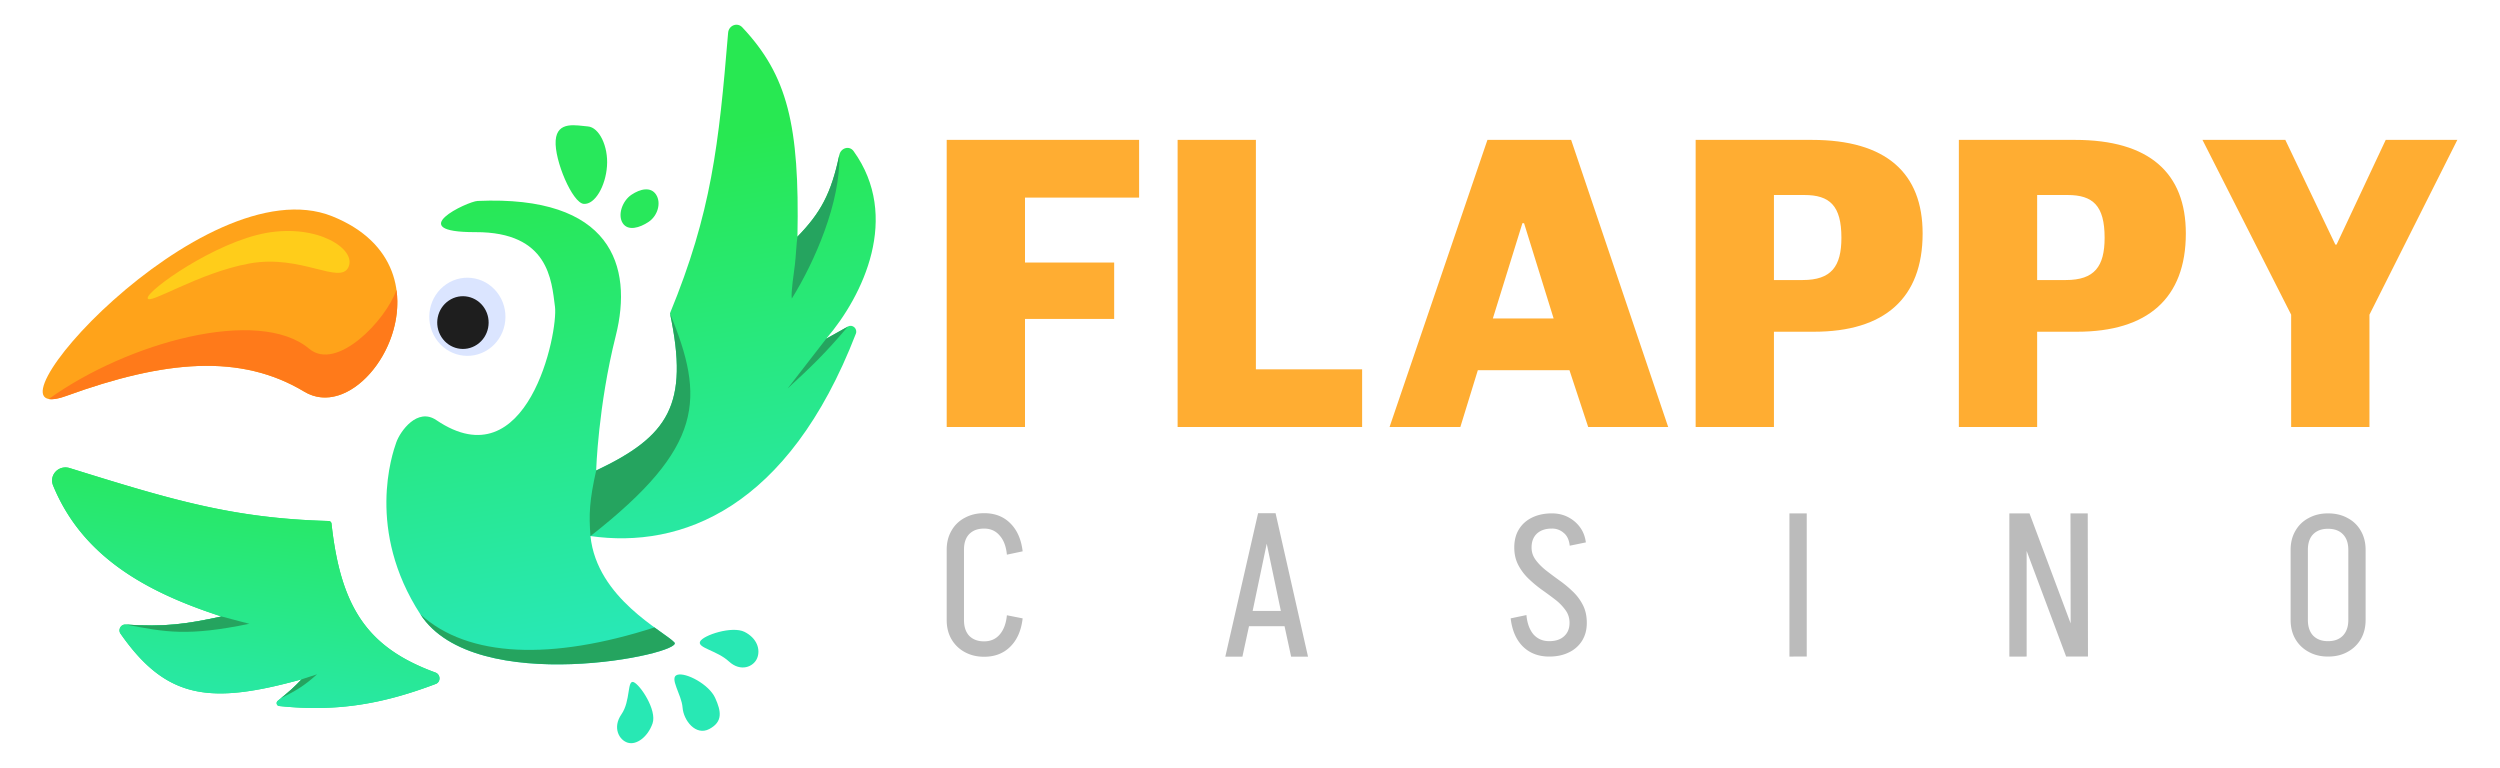
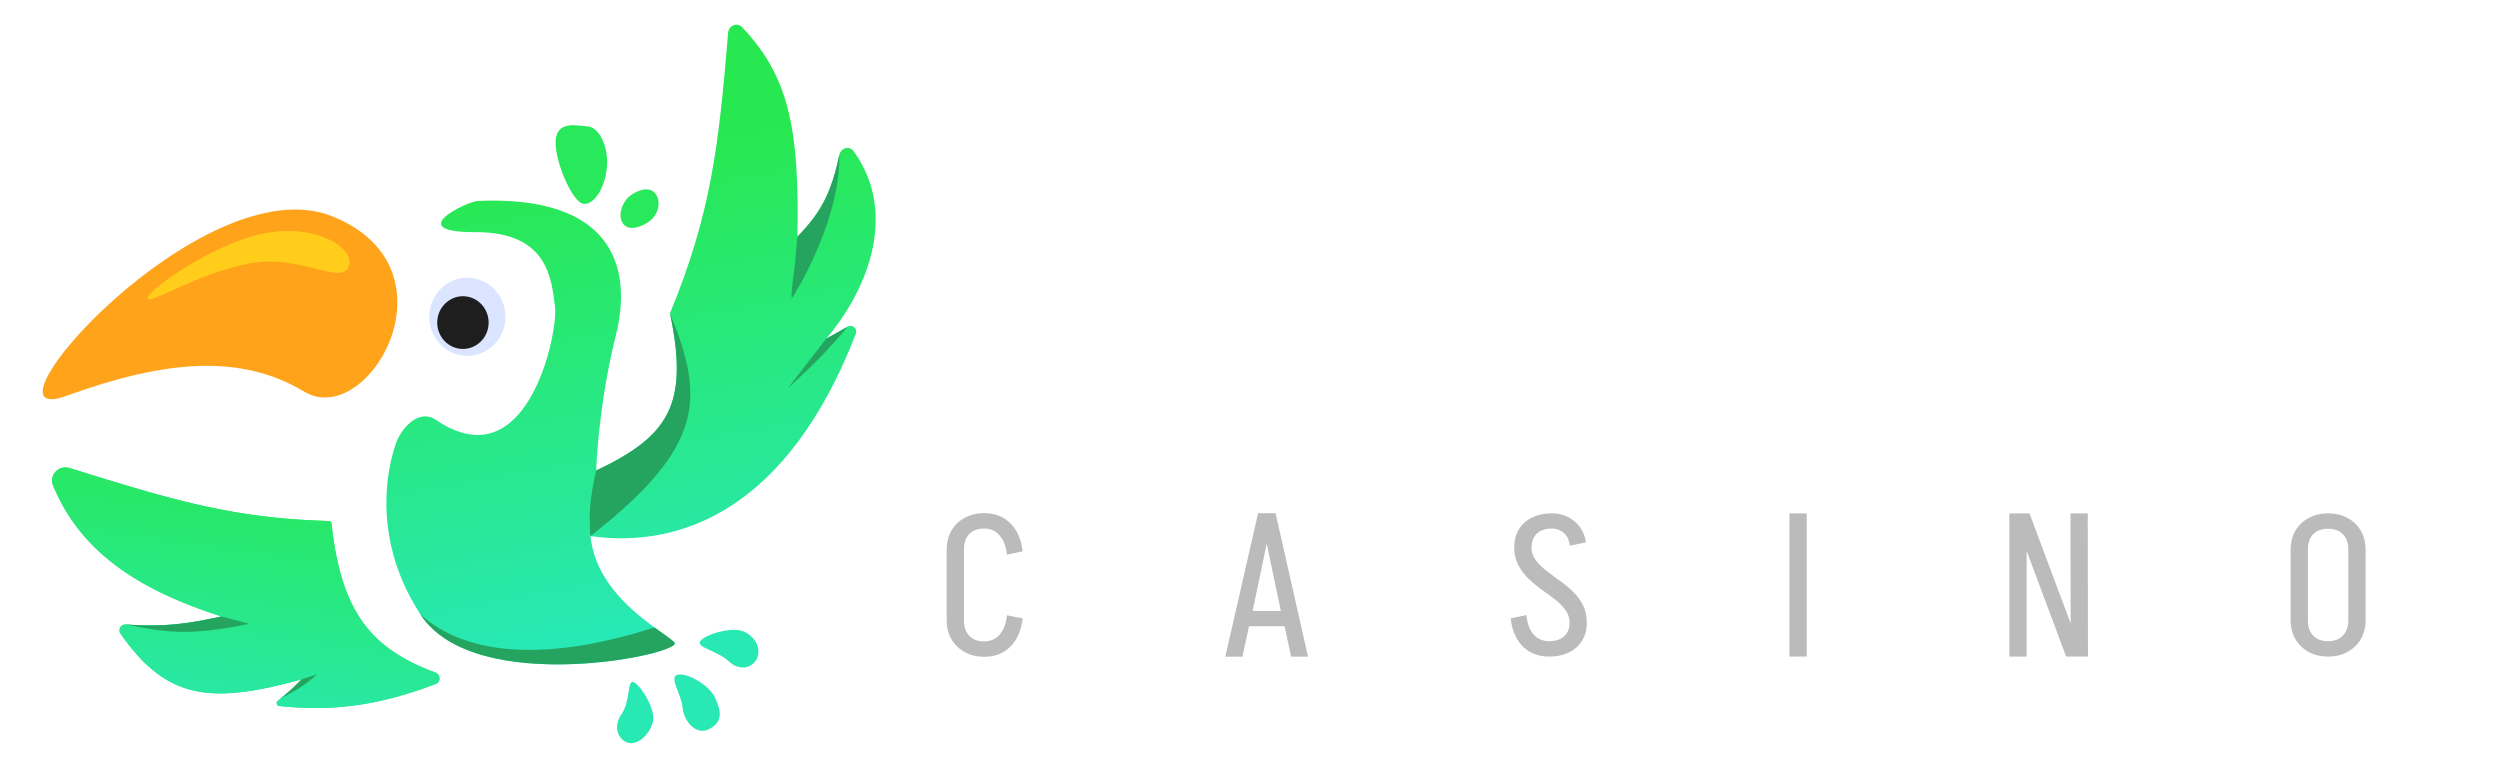
<svg xmlns="http://www.w3.org/2000/svg" width="293" height="90">
  <defs>
    <linearGradient id="a" x1="34.823" x2="40.68" y1="12.092" y2="44.5" gradientTransform="scale(1.703 1.731)" gradientUnits="userSpaceOnUse">
      <stop offset="0" style="stop-color:#28e852;stop-opacity:1" />
      <stop offset="1" style="stop-color:#28e8b9;stop-opacity:1" />
    </linearGradient>
    <linearGradient id="b" x1="8.939" x2="5.987" y1="28.515" y2="50.212" gradientTransform="scale(1.703 1.731)" gradientUnits="userSpaceOnUse">
      <stop offset="0" style="stop-color:#28e852;stop-opacity:1" />
      <stop offset="1" style="stop-color:#28e8b9;stop-opacity:1" />
    </linearGradient>
  </defs>
  <path d="M49.27 72c6.378 9.84 30.976 4.621 29.773 3.3-1.203-1.32-9.09-5.155-9.84-12.472 10.61 1.512 23.16-3.183 31.102-23.71.23-.595-.387-1.153-.934-.845l-2.535 1.422c4.355-5.09 8.73-14.297 3.207-21.98-.496-.688-1.5-.387-1.676.45-.957 4.55-2.215 6.804-4.906 9.573.262-13.097-1.18-18.918-6.465-24.535-.586-.625-1.586-.226-1.66.637-1.094 13.16-1.953 21.066-6.813 32.879 2.27 10.722-.18 14.414-8.652 18.426 0 0 .227-7.567 2.297-15.786 2.066-8.218-.527-16.5-16.195-15.808-1.168.05-8.88 3.68-.25 3.656 8.632-.027 8.918 5.688 9.32 8.727.398 3.039-3.203 20.558-13.91 13.3-2.211-1.496-4.211 1.278-4.688 2.614C45.97 53.184 42.887 62.16 49.27 72Zm0 0" style="stroke:none;fill-rule:nonzero;fill:url(#a)" />
  <path d="M49.27 72c6.378 9.84 30.976 4.621 29.773 3.3-.25-.273-.785-.655-1.488-1.152-.262-.191-.551-.394-.852-.613C64.668 77.41 54.871 77.102 49.27 72Zm19.933-9.172c-.2-2.574-.113-4.2.668-7.683 8.473-4.012 10.922-7.704 8.652-18.426 4.079 9.968 4.075 15.625-9.32 26.11Zm24.258-35.094c-.113.692-.188 2.391-.297 3.27-.11.879-.488 3.332-.363 3.988 2.699-4.336 5.722-11.312 5.566-16.832-.957 4.555-2.215 6.809-4.906 9.574Zm3.375 11.957-4.527 5.84c2.82-2.597 4.39-4.097 7.062-7.258Zm0 0" style="stroke:none;fill-rule:evenodd;fill:#25a45f;fill-opacity:1" />
  <path d="M51.04 78.824c-7.817-2.863-11.09-7.426-12.185-17.449a.344.344 0 0 0-.328-.313c-11.27-.312-18.39-2.48-30.359-6.203-1.277-.394-2.453.801-1.938 2.059 3.372 8.18 10.637 12.398 19.727 15.332-4.129.902-6.723 1.25-11.227.945-.566-.039-.93.606-.601 1.075 5.43 7.78 10.613 8.273 21.21 5.351-.933 1.008-1.69 1.625-2.773 2.504l-.015.016c-.235.191-.13.574.172.605 6.675.703 12.035-.203 18.351-2.59.602-.226.57-1.11-.035-1.332Zm0 0" style="stroke:none;fill-rule:nonzero;fill:#28e880;fill-opacity:1" />
  <path d="M51.04 78.824c-7.817-2.863-11.09-7.426-12.185-17.449a.344.344 0 0 0-.328-.313c-11.27-.312-18.39-2.48-30.359-6.203-1.277-.394-2.453.801-1.938 2.059 3.372 8.18 10.637 12.398 19.727 15.332-4.129.902-6.723 1.25-11.227.945-.566-.039-.93.606-.601 1.075 5.43 7.78 10.613 8.273 21.21 5.351-.933 1.008-1.69 1.625-2.773 2.504l-.015.016c-.235.191-.13.574.172.605 6.675.703 12.035-.203 18.351-2.59.602-.226.57-1.11-.035-1.332Zm0 0" style="stroke:none;fill-rule:nonzero;fill:url(#b)" />
  <path d="M32.941 81.82c1.692-.851 2.63-1.363 4.215-2.793l-1.816.594c-.82.887-1.508 1.473-2.399 2.2Zm-18.21-8.625c4.503.305 7.097-.043 11.226-.945l3.262.86c-7.211 1.484-9.809.984-14.399.1Zm0 0" style="stroke:none;fill-rule:evenodd;fill:#25a45f;fill-opacity:1" />
  <path d="M71.14 19.469c-.163 2.332-1.406 4.527-2.722 4.426-1.32-.098-3.461-5.106-3.293-7.438.168-2.336 2.457-1.738 3.773-1.64 1.32.101 2.41 2.32 2.243 4.652ZM76.898 22.816c.622.97.18 2.47-.87 3.18-1.051.707-2.43 1.121-3.048.152-.62-.964-.035-2.605 1.016-3.316 1.05-.707 2.281-.98 2.902-.016Zm0 0" style="stroke:none;fill-rule:nonzero;fill:#28e85b;fill-opacity:1" />
  <path d="M88.738 77.137c-.414 1.015-1.933 1.66-3.316.379-1.383-1.278-3.73-1.586-3.371-2.329.355-.742 3.758-1.863 5.215-1.128 1.453.738 1.886 2.062 1.472 3.078ZM83.137 85.438c-1.59.847-3.028-1-3.14-2.52-.114-1.523-1.614-3.512-.618-3.828 1-.317 3.715 1.113 4.437 2.703.723 1.586.91 2.797-.68 3.644ZM73.582 87.047c-1.031-.305-1.828-1.781-.746-3.336s.652-4.047 1.414-3.77c.758.282 2.773 3.282 2.227 4.848-.547 1.566-1.864 2.563-2.895 2.258Zm0 0" style="stroke:none;fill-rule:nonzero;fill:#28e8b4;fill-opacity:1" />
  <path d="M58.504 34.61c1.355 2.113.785 4.953-1.274 6.343-2.062 1.39-4.828.805-6.183-1.308-1.356-2.114-.785-4.954 1.273-6.344 2.059-1.39 4.828-.805 6.184 1.308Zm0 0" style="stroke:none;fill-rule:nonzero;fill:#dbe5ff;fill-opacity:1" />
  <path d="M56.773 36.11c.914 1.425.528 3.34-.863 4.277-1.387.941-3.258.543-4.172-.883-.914-1.426-.527-3.34.864-4.277 1.386-.942 3.257-.543 4.171.882Zm0 0" style="stroke:none;fill-rule:nonzero;fill:#1e1e1e;fill-opacity:1" />
  <path d="M7.766 46.402c11.57-4.203 20.433-4.988 27.902-.496 7.465 4.489 18.496-14.43 3.281-20.554-15.215-6.125-42.754 25.253-31.183 21.05Zm0 0" style="stroke:none;fill-rule:nonzero;fill:#ffa31a;fill-opacity:1" />
-   <path d="M7.766 46.402c11.574-4.203 20.437-4.988 27.902-.496 5.078 3.055 11.809-4.722 10.8-11.937-1.261 3.617-7.023 9.601-10.23 6.906-5.902-4.957-21.254-.777-30.523 5.89.45.083 1.125-.023 2.05-.363Zm0 0" style="stroke:none;fill-rule:evenodd;fill:#ff7a1a;fill-opacity:1" />
  <path d="M40.84 31.305c-.977 2.11-5.54-1.512-11.555-.434-6.015 1.074-11.941 4.977-11.976 4.059-.04-.918 7.898-6.559 13.914-7.633 6.015-1.074 10.593 1.902 9.617 4.008Zm0 0" style="stroke:none;fill-rule:nonzero;fill:#ffcd1a;fill-opacity:1" />
-   <path d="M110.953 50.047V16.395h22.55v6.761H120.13v7.61h10.45v6.613h-10.45v12.668ZM138.016 50.047V16.395h9.175v26.894h12.45v6.758ZM178.426 26.16l-3.465 11.168h7.125L178.62 26.16Zm-15.57 23.887 11.472-33.652h9.809l11.375 33.652h-9.375l-2.196-6.66h-10.738l-2.05 6.66ZM207.906 32.82h3.367c3.368 0 4.54-1.601 4.54-4.957 0-3.758-1.368-5.008-4.344-5.008h-3.563Zm-9.176 17.227V16.395h13.618c8.734 0 12.984 3.906 12.984 10.968 0 7.61-4.492 11.516-12.738 11.516h-4.688v11.168ZM238.754 32.82h3.367c3.367 0 4.54-1.601 4.54-4.957 0-3.758-1.368-5.008-4.345-5.008h-3.562Zm-9.176 17.227V16.395h13.617c8.739 0 12.985 3.906 12.985 10.968 0 7.61-4.493 11.516-12.743 11.516h-4.683v11.168ZM268.523 50.047V36.879L258.13 16.395h9.71l5.86 12.27h.145l5.761-12.27H288l-10.3 20.484v13.168Zm0 0" style="stroke:none;fill-rule:nonzero;fill:#ffad32;fill-opacity:1" />
  <path d="M110.953 72.68v-8.266c0-.836.188-1.574.559-2.215a3.778 3.778 0 0 1 1.554-1.508c.668-.363 1.41-.546 2.274-.546 1.258 0 2.281.394 3.07 1.187.8.79 1.281 1.887 1.445 3.285l-1.847.39c-.09-.96-.371-1.706-.844-2.237-.46-.547-1.07-.82-1.824-.82-.742 0-1.309.21-1.738.636-.415.426-.622 1.035-.622 1.828v8.266c0 .789.207 1.406.622 1.847.43.426.996.641 1.738.641.754 0 1.363-.266 1.824-.8.473-.548.754-1.302.844-2.259l1.847.364c-.164 1.414-.644 2.52-1.445 3.312-.789.79-1.812 1.188-3.07 1.188-.863 0-1.606-.184-2.274-.551a3.955 3.955 0 0 1-1.554-1.508c-.371-.637-.559-1.383-.559-2.234Zm0 0" style="stroke:none;fill-rule:nonzero;fill:#bbb;fill-opacity:1" />
  <path d="M150.547 73.387h-4.164l-.774 3.578h-2.004l3.844-16.82h2.047l3.805 16.82h-1.98Zm-.43-1.782h-3.308l1.652-7.882Zm0 0" style="stroke:none;fill-rule:evenodd;fill:#bbb;fill-opacity:1" />
  <path d="M183.95 73c0-.566-.157-1.059-.47-1.484a5.845 5.845 0 0 0-1.199-1.235 44.19 44.19 0 0 0-1.582-1.164 14.475 14.475 0 0 1-1.558-1.3 6.187 6.187 0 0 1-1.2-1.598c-.312-.61-.468-1.266-.468-2.055 0-.84.187-1.555.558-2.148.367-.594.887-1.051 1.555-1.371.668-.317 1.434-.477 2.293-.477.7 0 1.328.145 1.89.434.567.289 1.032.683 1.403 1.187.371.5.601 1.094.691 1.781l-1.89.387c-.075-.684-.313-1.187-.715-1.508a2.026 2.026 0 0 0-1.38-.5c-.741 0-1.327.196-1.757.594-.414.395-.621.934-.621 1.621 0 .547.152.996.465 1.438.312.425.71.835 1.203 1.23.488.383 1.008.77 1.559 1.168.562.395 1.09.828 1.578 1.3.488.458.89.99 1.203 1.598.308.594.465 1.293.465 2.102 0 .82-.184 1.488-.555 2.098a3.653 3.653 0 0 1-1.559 1.37c-.652.321-1.414.481-2.293.481-1.261 0-2.293-.398-3.093-1.187-.786-.793-1.258-1.887-1.422-3.29l1.847-.386c.086.957.364 1.71.82 2.258.477.535 1.095.8 1.848.8.743 0 1.32-.19 1.739-.57.43-.394.644-.89.644-1.574ZM209.723 76.95V60.167h2.027v16.781ZM235.496 76.95V60.167h2.36l4.824 12.895-.02-12.895h2.024l.027 16.781h-2.559l-4.629-12.379v12.38Zm0 0" style="stroke:none;fill-rule:nonzero;fill:#bbb;fill-opacity:1" />
  <path d="M277.25 64.438v8.218c0 .852-.188 1.598-.555 2.239a3.956 3.956 0 0 1-1.558 1.503c-.653.368-1.418.551-2.293.551-.864 0-1.602-.183-2.27-.55a3.956 3.956 0 0 1-1.558-1.504c-.371-.641-.555-1.387-.555-2.239v-8.219c0-.84.184-1.578.555-2.214a3.765 3.765 0 0 1 1.558-1.508c.668-.363 1.406-.547 2.27-.547.875 0 1.64.184 2.293.547a3.765 3.765 0 0 1 1.558 1.508c.368.636.555 1.375.555 2.215Zm-2.027 0v8.218c0 .793-.215 1.406-.641 1.848-.418.426-.996.64-1.738.64s-1.305-.214-1.735-.64c-.418-.442-.625-1.055-.625-1.848v-8.219c0-.792.207-1.402.625-1.828.43-.425.993-.636 1.735-.636.742 0 1.32.21 1.738.636.426.426.64 1.036.64 1.828Zm0 0" style="stroke:none;fill-rule:evenodd;fill:#bbb;fill-opacity:1" />
</svg>